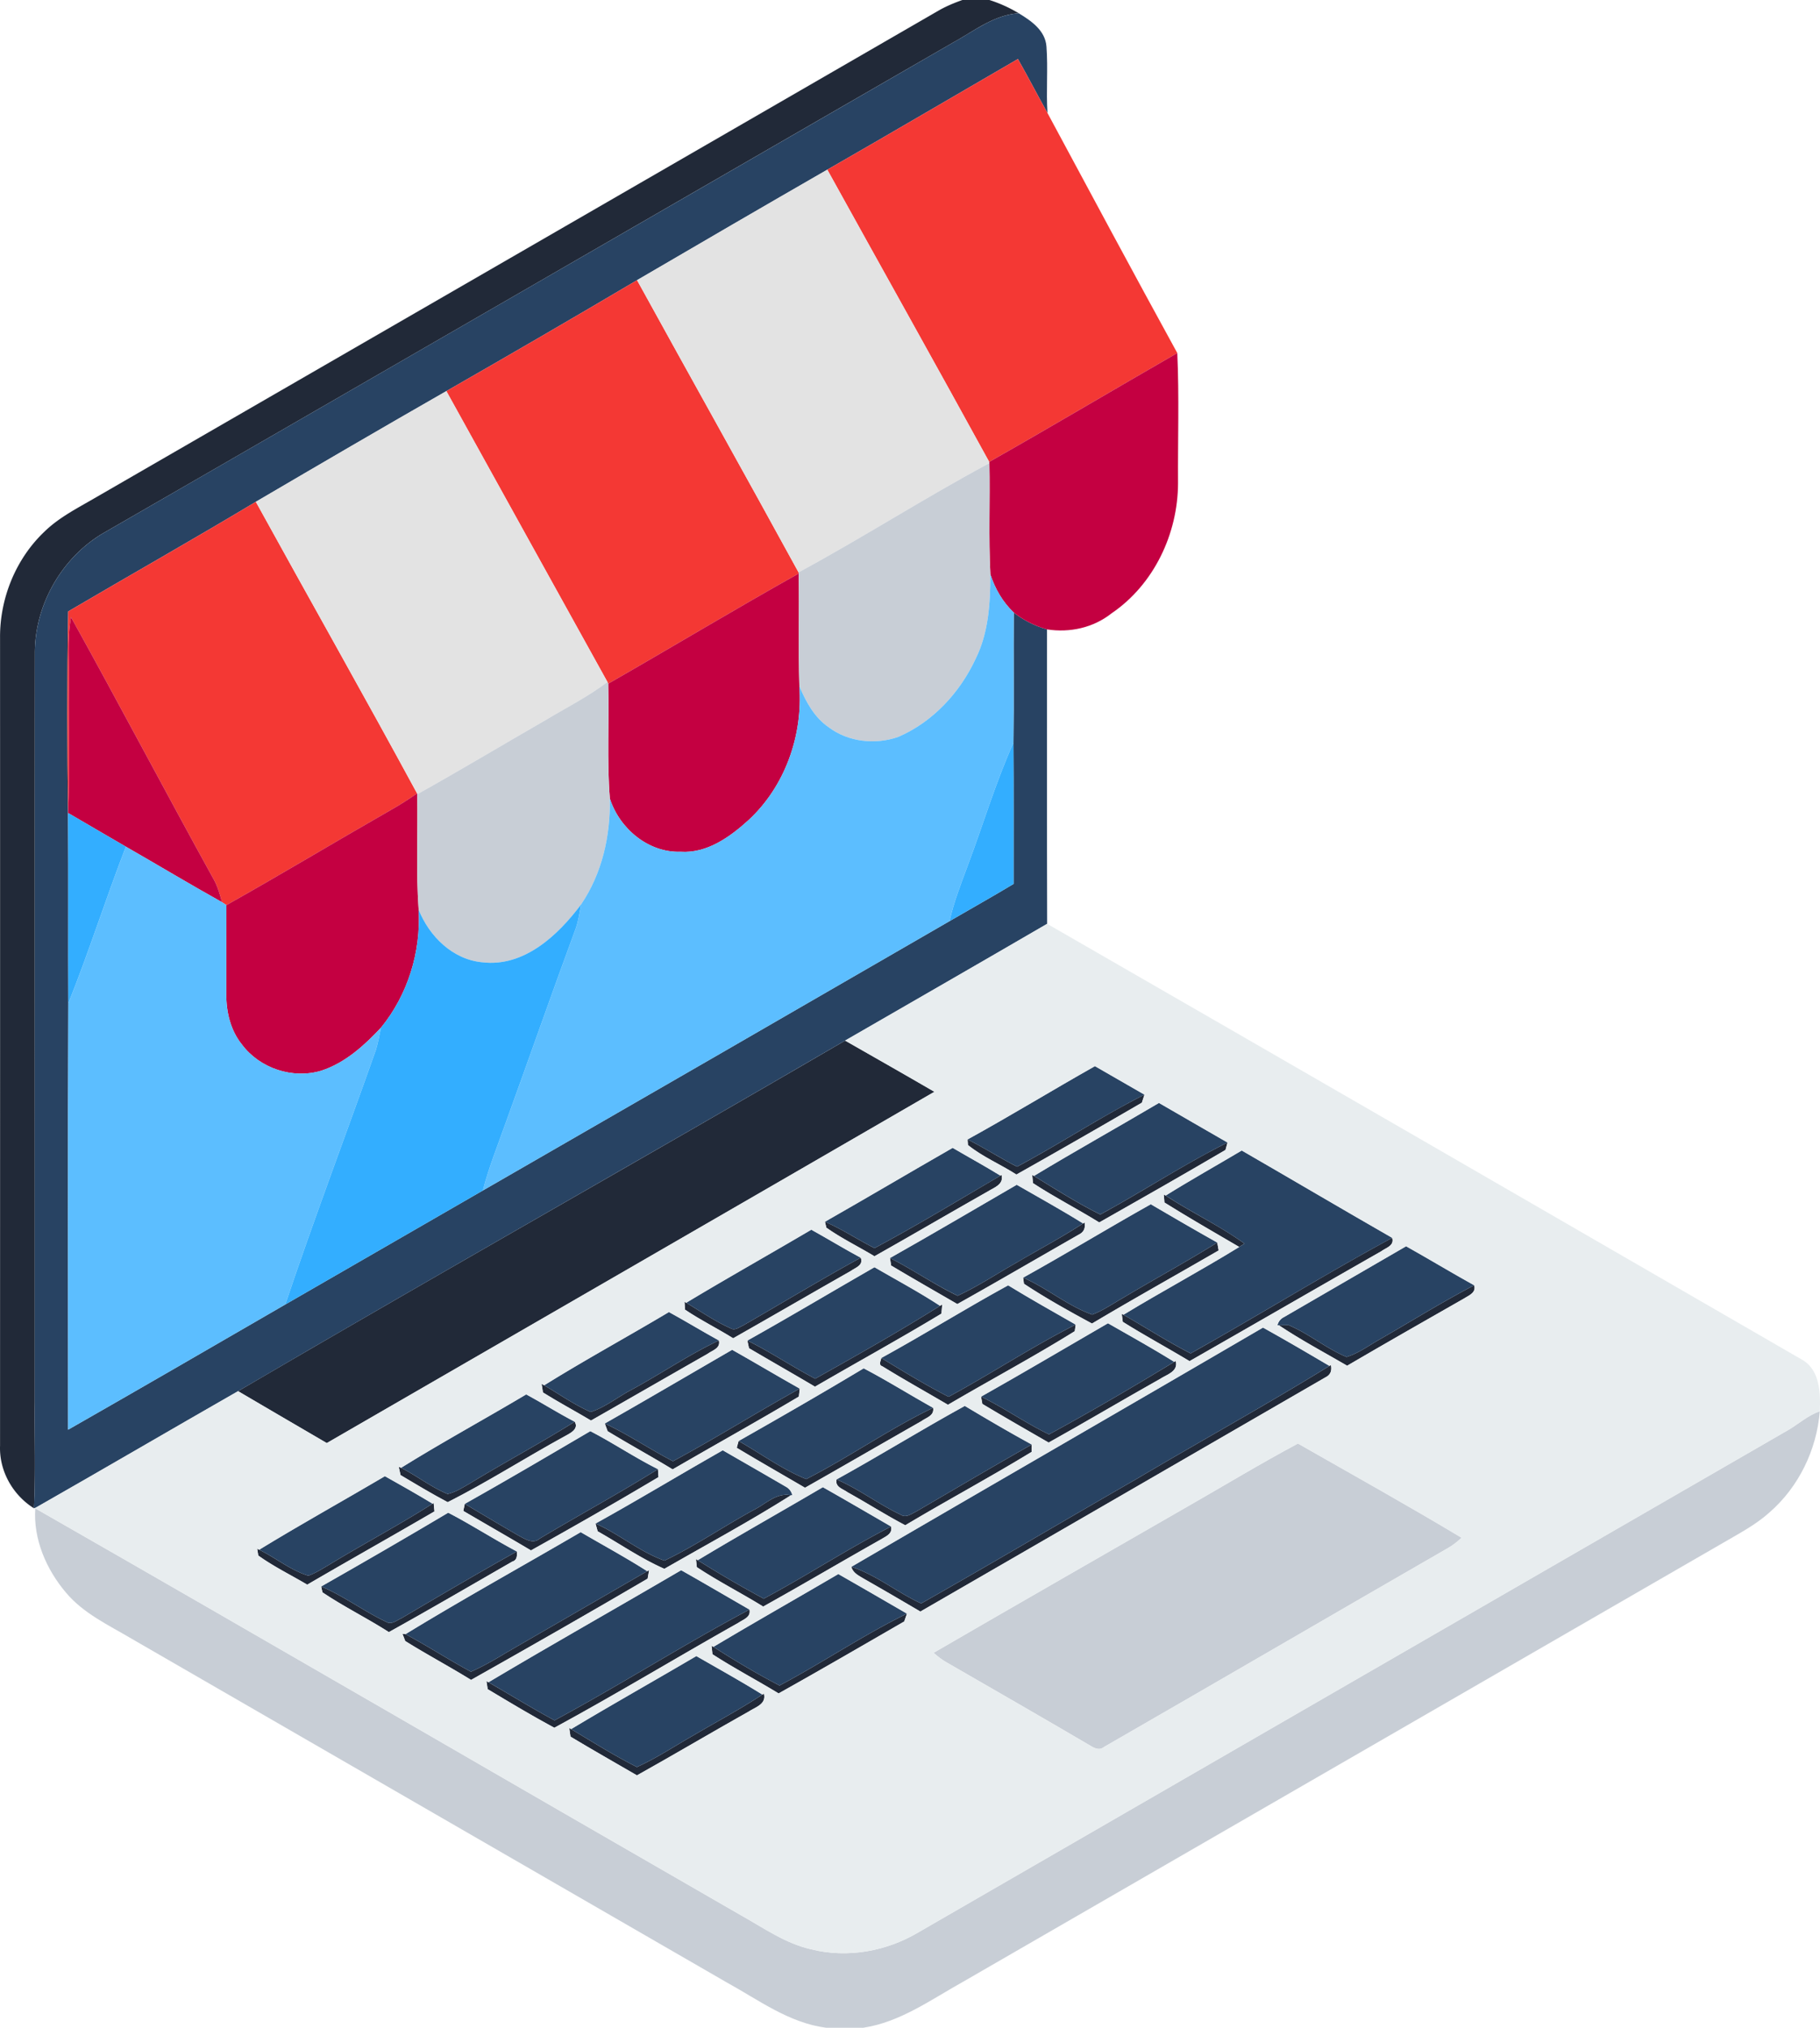
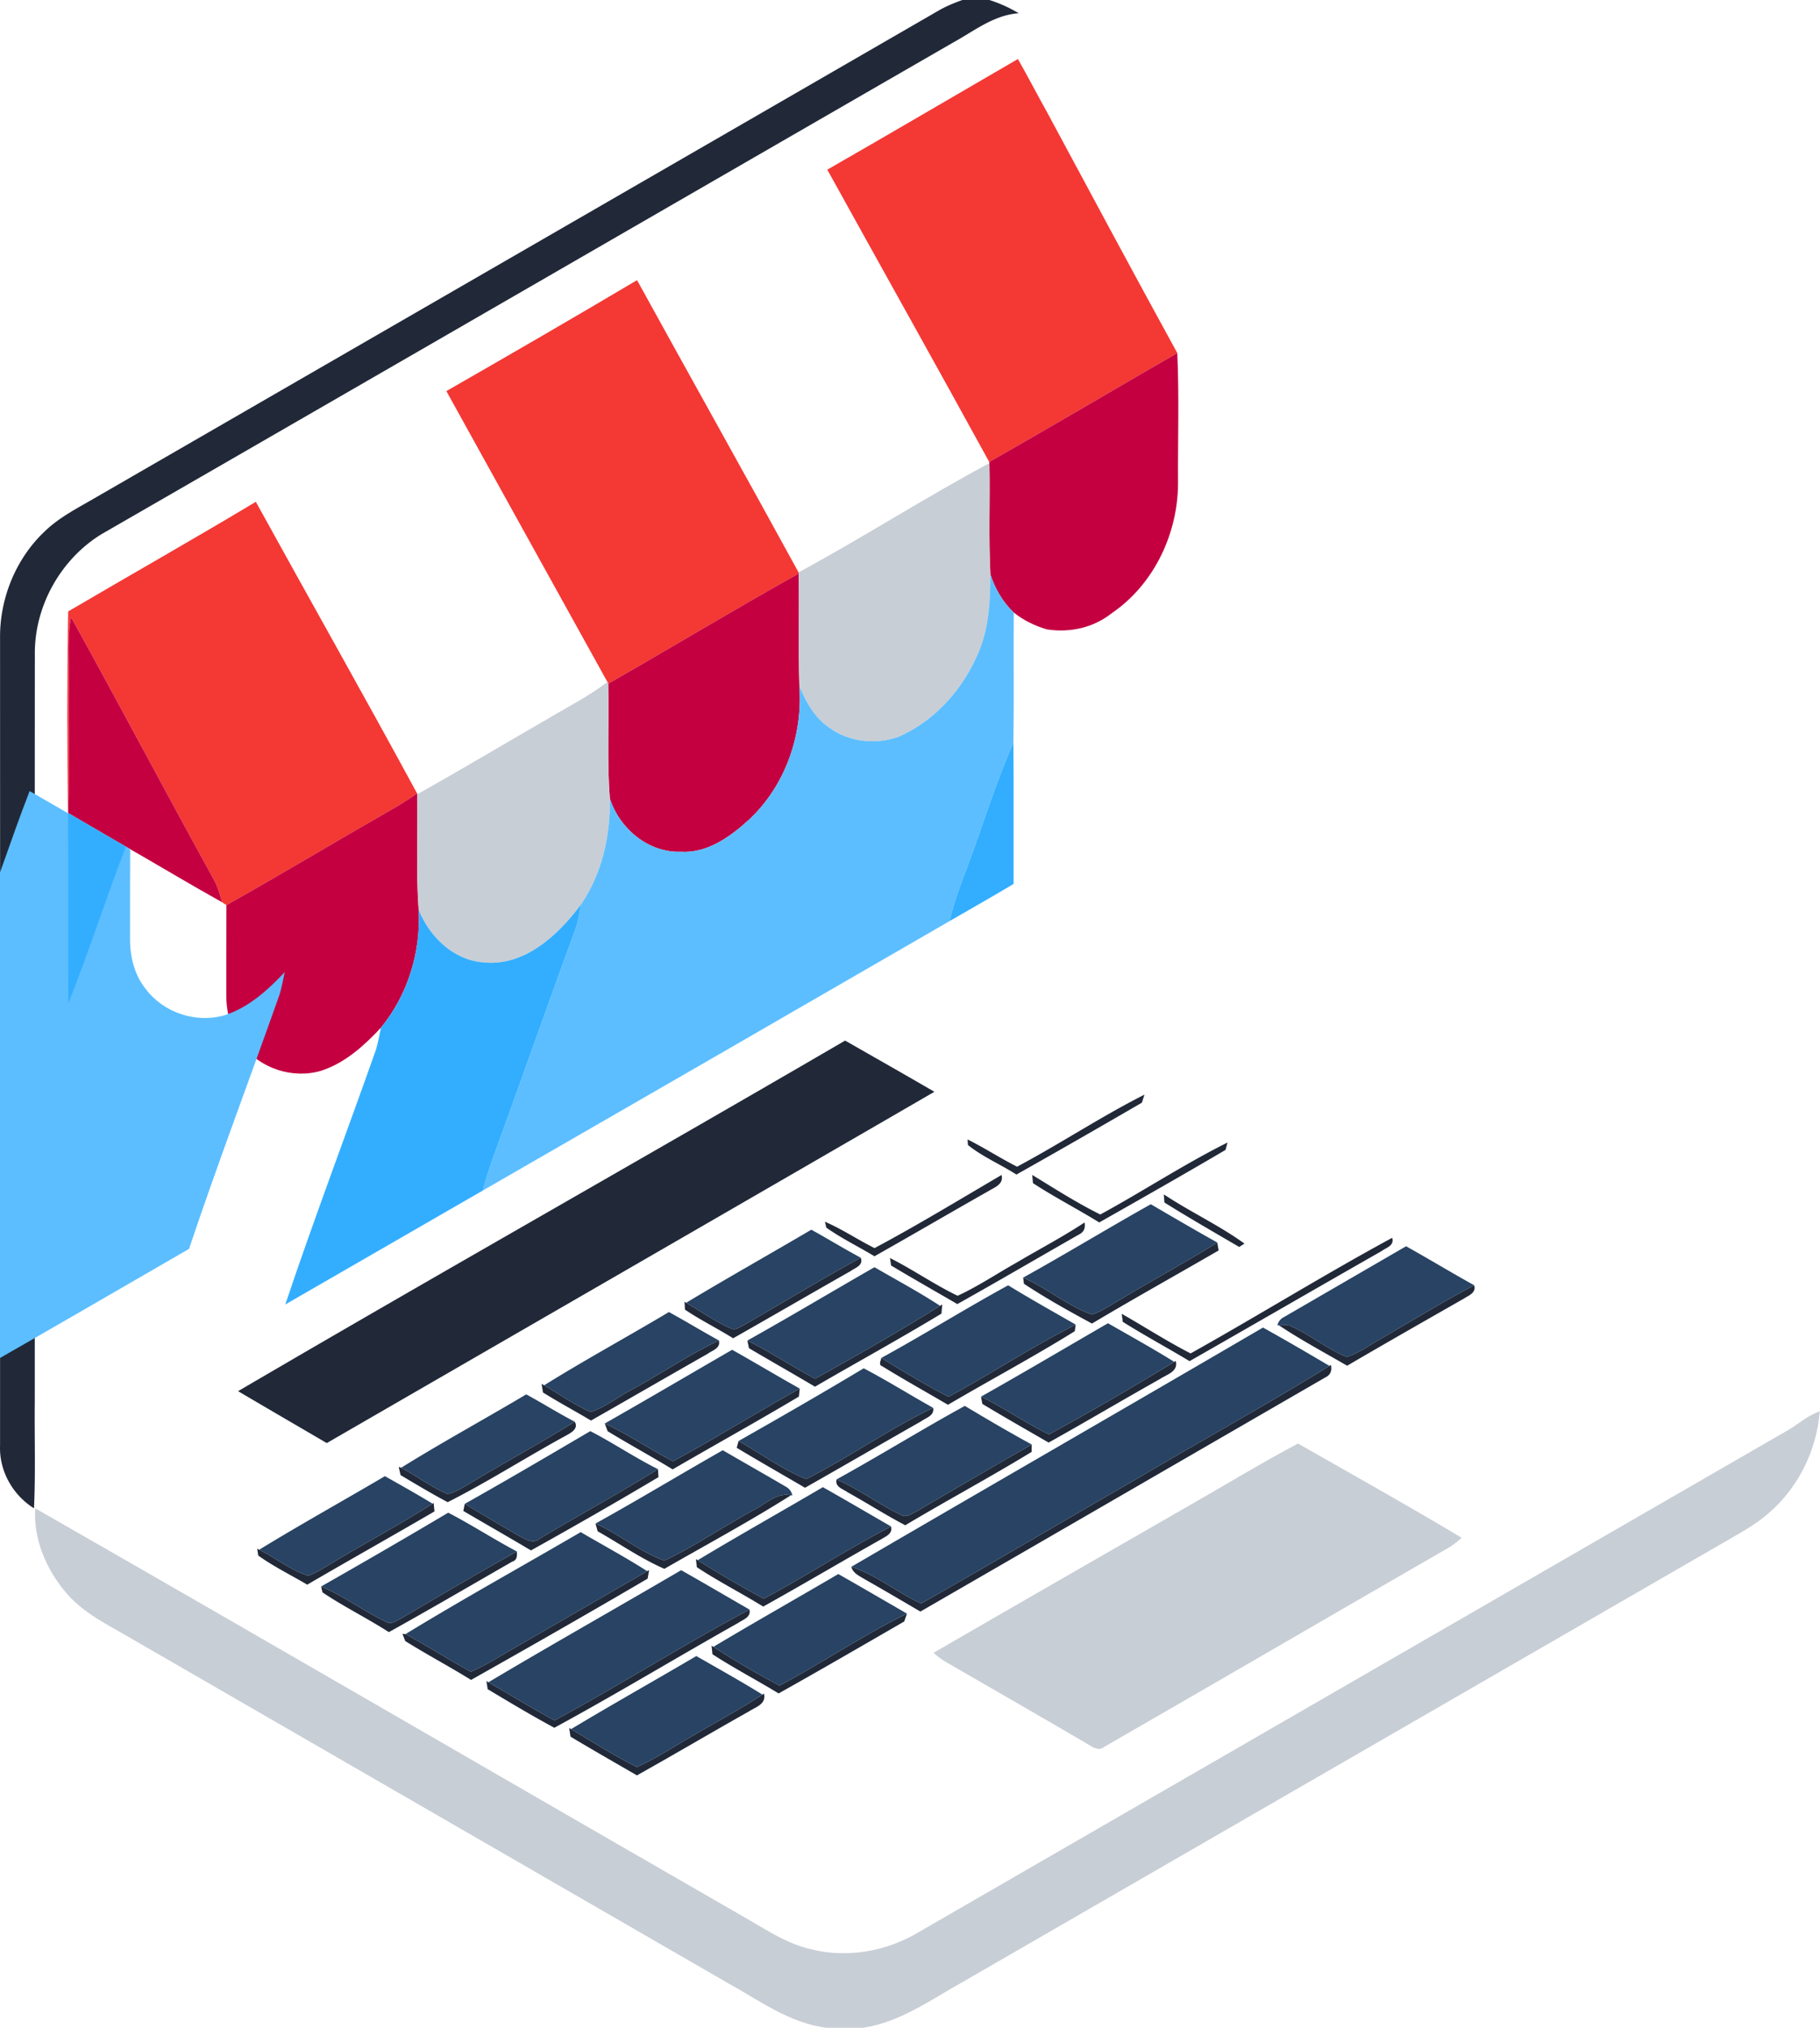
<svg xmlns="http://www.w3.org/2000/svg" width="612.873" height="512pt" viewBox="0 0 459.655 512">
  <g fill="#212938">
    <path d="M243.062 0h6.82a34.8 34.8 0 0 1 7.41 3.35c-6.3.43-11.28 4.49-16.59 7.4-71.69 41.35-143.33 82.78-215.02 124.1-10.31 6.29-16.94 18.11-16.88 30.18-.05 62.98 0 125.97-.02 188.95-.1 8.95.23 17.91-.2 26.86-5.36-3.36-8.81-9.44-8.57-15.81.01-68.01.02-136.03 0-204.04-.06-9.94 3.97-19.87 11.19-26.73 3.62-3.54 8.16-5.85 12.5-8.37 71.2-41.12 142.42-82.23 213.61-123.37 1.83-1.02 3.77-1.82 5.75-2.52zM60.132 351.26c50.92-29.82 102.33-58.81 153.31-88.52 7.52 4.3 15.06 8.57 22.55 12.93-51.12 29.62-102.31 59.13-153.46 88.7-7.47-4.37-14.95-8.72-22.4-13.11zM256.872 294.58c10.88-5.79 21.17-12.63 32.17-18.19-.16.51-.49 1.52-.65 2.03-10.52 6.11-21.08 12.18-31.69 18.15-4.01-2.58-8.55-4.48-12.24-7.46l-.1-1.41c4.27 2.12 8.26 4.74 12.51 6.88zM277.892 306.65c10.81-5.88 21.12-12.68 32.13-18.17-.13.47-.38 1.4-.51 1.87-10.57 6.21-21.23 12.27-31.89 18.31-5.52-3.42-11.32-6.38-16.74-9.93-.05-.52-.14-1.56-.19-2.07l.43.26c5.51 3.37 10.97 6.86 16.77 9.73zM252.672 296.84l.28-.17c.6 2.39-1.8 3.13-3.39 4.12-9.6 5.43-19.11 11-28.71 16.41-4.03-2.44-8.31-4.5-12.15-7.22l-.36-1.5c4.35 1.87 8.29 4.54 12.53 6.66 10.79-5.76 21.25-12.12 31.8-18.3zM293.922 301.59l.47.28c6.5 4.26 13.6 7.57 19.91 12.13l-1.33.85c-6.32-3.7-12.69-7.35-18.89-11.23l-.16-2.03zM273.542 308.91l.38-.23c.26 1.42-.21 2.43-1.43 3.03-10.24 5.84-20.42 11.8-30.71 17.56-5.58-3.24-11.2-6.43-16.73-9.74l-.28-1.89c5.83 2.94 11.2 6.7 17.08 9.53 5.14-2.36 9.84-5.53 14.76-8.3 5.63-3.33 11.44-6.38 16.93-9.96zM300.702 341.73c17.07-9.55 33.71-19.87 50.9-29.19.62 2.01-1.56 2.5-2.72 3.38-16.18 9.21-32.28 18.54-48.45 27.76-5.59-3.37-11.35-6.46-16.87-9.93-.07-.51-.2-1.52-.26-2.03l.42.25c5.66 3.23 11.16 6.79 16.98 9.76zM283.622 327.71c7.89-4.73 16-9.1 23.81-13.98.08.5.26 1.5.35 2-10.65 6.17-21.42 12.15-31.99 18.46-5.83-3.15-11.67-6.4-17.19-10.05l-.2-1.55c6.06 2.65 11.22 7.12 17.44 9.34 2.78-1.04 5.21-2.77 7.78-4.22zM187.582 334.73c9.93-5.72 19.75-11.66 29.8-17.17.76 1.95-1.36 2.51-2.5 3.35-9.92 5.63-19.79 11.37-29.72 17-4-2.51-8.26-4.59-12.17-7.24-.02-.5-.08-1.49-.11-1.99l.42.26c3.7 2.2 7.27 4.69 11.23 6.45 1.06.64 2.1-.25 3.05-.66zM348.822 337.98c7.82-4.51 15.5-9.28 23.5-13.46.55 1.91-1.37 2.56-2.56 3.34-9.86 5.63-19.73 11.24-29.53 16.98-5.78-3.37-11.71-6.51-17.26-10.23.61-.01 1.85-.03 2.46-.03 5.15 2.16 9.49 5.9 14.66 8.04 3.17-.98 5.84-3.06 8.73-4.64zM205.892 348.11c10.61-5.95 21.22-11.94 31.53-18.4l.54-.36c-.04.59-.14 1.75-.19 2.33-10.51 6.35-21.31 12.27-31.94 18.45-5.53-3.28-11.13-6.45-16.67-9.72-.1-.48-.31-1.45-.41-1.93 5.88 2.91 11.33 6.6 17.14 9.63zM239.572 352.68c10.82-5.87 21.12-12.67 32.1-18.23l-.23 1.67c-10.47 6.51-21.39 12.33-32.03 18.58-5.52-3.25-11.14-6.36-16.59-9.73-1.04-.32-.34-1.42-.25-2.09 5.58 3.4 11.18 6.81 17 9.8zM159.632 350.83c7.38-4.01 14.34-8.77 21.93-12.38.48 2.02-1.67 2.5-2.86 3.39-9.83 5.58-19.61 11.25-29.44 16.84-4.02-2.4-8.17-4.61-12.14-7.1-.08-.55-.25-1.63-.34-2.18l.64.38c3.9 2.27 7.62 4.93 11.77 6.74 3.78-1.26 6.93-3.87 10.44-5.69zM296.572 343.86l.37-.23c.69 2.67-2.18 3.38-3.91 4.52-9.43 5.3-18.74 10.82-28.19 16.09-5.59-3.23-11.21-6.43-16.74-9.76-.09-.46-.25-1.38-.33-1.84 5.9 2.86 11.26 6.69 17.17 9.53 10.7-5.82 21.23-11.98 31.63-18.31zM335.762 344.88l.37-.24c.32 1.49-.14 2.53-1.39 3.14-34.1 19.71-68.18 39.44-102.29 59.13-4.73-2.78-9.46-5.55-14.23-8.26-1.26-.77-2.8-1.44-3.21-3.04 6.38 2.08 11.58 6.49 17.64 9.25 18.27-10.36 36.35-21.07 54.56-31.53 16.14-9.56 32.59-18.6 48.55-28.45zM169.972 368.95c10.82-5.84 21.25-12.38 32.01-18.34-.05.51-.17 1.52-.22 2.02-10.54 6.27-21.28 12.22-31.88 18.38-5.42-3.31-11.01-6.34-16.42-9.64l-.72-1.95c5.95 2.79 11.4 6.51 17.23 9.53zM203.622 373.46c10.9-5.56 20.99-12.69 32.04-18 .38 1.99-1.73 2.47-2.93 3.36-9.82 5.58-19.59 11.26-29.42 16.83-5.74-3.37-11.54-6.65-17.24-10.09.15-.58.3-1.15.47-1.72 5.67 3.22 11.04 7.18 17.08 9.62zM145.152 358.97c1.13 1.95-1.31 2.98-2.65 3.75-9.87 5.4-19.42 11.51-29.43 16.57-4.05-2.14-7.98-4.5-11.91-6.84-.12-.53-.35-1.58-.46-2.1l.59.26c4.01 2.03 7.58 4.88 11.75 6.61 2-.44 3.74-1.59 5.51-2.59 8.78-5.36 17.88-10.19 26.6-15.66zM231.362 381.67c9.72-5.67 19.42-11.39 29.21-16.94-.01.47-.02 1.4-.02 1.86-10.5 6.41-21.36 12.22-31.92 18.53-4.96-2.6-9.68-5.63-14.58-8.34-1.14-.85-3.24-1.3-2.77-3.24 5.7 2.46 10.65 6.3 16.25 8.94 1.33.84 2.64-.26 3.83-.81zM166.172 370.95c.04.51.1 1.52.13 2.02-10.63 6.33-21.39 12.48-32.2 18.5-5.67-3.37-11.4-6.63-17.09-9.97.1-.45.28-1.35.37-1.79 4.57 2.73 9.15 5.46 13.77 8.12 1.58.82 3.51 2.1 5.15.65 9.92-5.92 20.07-11.43 29.87-17.53zM190.272 381.3c3.04-1.47 5.83-4.53 9.48-3.75-10.39 6.58-21.28 12.43-31.96 18.57-5.86-2.56-11.25-6.32-16.85-9.48-.13-.49-.41-1.47-.54-1.96 6.03 2.69 11.2 7.16 17.41 9.37 7.76-3.72 14.91-8.62 22.46-12.75zM109.252 379.67l.27-.18c.05.54.16 1.6.21 2.13-10.68 6.23-21.47 12.27-32.14 18.5-4.12-2.45-8.48-4.56-12.37-7.36-.06-.44-.2-1.3-.27-1.73l.5.27c4.2 2.04 7.91 5.18 12.42 6.55 1.82-.65 3.46-1.7 5.11-2.67 8.68-5.3 17.69-10.04 26.27-15.51zM192.892 403.65c10.87-5.81 21.2-12.58 32.16-18.22.43 1.86-1.32 2.48-2.5 3.22-9.96 5.61-19.81 11.44-29.8 17-5.53-3.42-11.35-6.36-16.76-9.95-.06-.51-.17-1.52-.22-2.03l.44.27a282.87 282.87 0 0 0 16.68 9.71zM101.412 408.58c9.66-5.7 19.33-11.38 29.12-16.85.07 1.07.1 2.2-1.16 2.57-10.37 5.95-20.69 12-31.16 17.8-5.49-3.52-11.37-6.41-16.77-10.04l-.33-1.49c5.75 2.43 10.77 6.26 16.4 8.92 1.37.84 2.68-.37 3.9-.91zM127.972 417.22c11.83-6.84 23.67-13.67 35.49-20.51l.48-.27c-.09.54-.29 1.62-.38 2.16-14.77 8.66-29.67 17.16-44.59 25.57-5.48-3.39-11.17-6.41-16.63-9.82-.17-.46-.52-1.37-.7-1.82l.76.08c5.61 2.99 10.93 6.48 16.54 9.49 3.14-1.38 6.1-3.11 9.03-4.88zM140.052 434.38c16.61-8.95 32.57-19.12 49.23-27.98.44 1.97-1.59 2.5-2.78 3.34-15.55 8.74-30.84 18.01-46.5 26.51-5.71-3.07-11.28-6.42-16.84-9.75-.07-.51-.23-1.52-.31-2.03l.51.29c5.57 3.2 11.04 6.58 16.69 9.62zM196.872 425.58c10.88-5.77 21.12-12.72 32.19-18.15-.17.5-.52 1.49-.69 1.98-10.55 6.1-21.1 12.22-31.73 18.17-5.52-3.37-11.28-6.37-16.71-9.9-.05-.53-.16-1.61-.22-2.15l.46.29c5.42 3.48 10.98 6.78 16.7 9.76zM192.552 427.87l.38-.25c.7 2.66-2.12 3.41-3.86 4.55-9.44 5.3-18.76 10.82-28.21 16.1-5.6-3.25-11.23-6.45-16.78-9.78l-.32-2.18.47.28c5.49 3.27 10.91 6.69 16.62 9.57 4.95-2.22 9.47-5.26 14.18-7.93 5.84-3.44 11.85-6.63 17.52-10.36z" />
  </g>
  <g fill="#284363">
-     <path d="M240.702 10.75c5.31-2.91 10.29-6.97 16.59-7.4 3.15 1.91 6.71 4.35 7 8.4.42 5.59-.11 11.2.26 16.79-2.53-4.53-4.91-9.14-7.47-13.64-16.05 9.31-32.04 18.71-48.14 27.94-16.05 9.24-32.06 18.55-48.05 27.9-15.98 9.46-32.05 18.78-48.16 28.01-16.1 9.21-32.12 18.57-48.12 27.95-15.69 9.42-31.62 18.42-47.39 27.68-.3 17.24-.26 34.49-.03 51.73.1 15.75-.01 31.5.06 47.24-.14 35.88-.03 71.76-.05 107.64 18.33-10.46 36.59-21.05 54.85-31.62 16.63-9.6 33.26-19.2 49.9-28.78 39.3-22.64 78.6-45.29 117.86-68.01 5.39-3.14 10.84-6.18 16.18-9.4-.02-11.88.05-23.75-.04-35.63.15-10.96 0-21.93.08-32.89 2.48 1.97 5.36 3.39 8.4 4.26.02 24.78-.04 49.56.03 74.34-16.97 9.88-34.01 19.66-51.02 29.48-50.98 29.71-102.39 58.7-153.31 88.52-16.95 9.7-33.82 19.57-50.79 29.24l-.76.34c.43-8.95.1-17.91.2-26.86.02-62.98-.03-125.97.02-188.95-.06-12.07 6.57-23.89 16.88-30.18 71.69-41.32 143.33-82.75 215.02-124.1zM244.362 287.7c10.84-5.97 21.4-12.43 32.17-18.51 4.16 2.41 8.34 4.79 12.51 7.2-11 5.56-21.29 12.4-32.17 18.19-4.25-2.14-8.24-4.76-12.51-6.88zM261.122 296.92c10.43-6.3 21.08-12.24 31.58-18.44 5.78 3.32 11.53 6.69 17.32 10-11.01 5.49-21.32 12.29-32.13 18.17-5.8-2.87-11.26-6.36-16.77-9.73zM208.342 308.48c10.79-6.15 21.48-12.48 32.26-18.66 4.01 2.35 8.1 4.58 12.07 7.02-10.55 6.18-21.01 12.54-31.8 18.3-4.24-2.12-8.18-4.79-12.53-6.66zM294.392 301.87c6.32-3.94 12.82-7.58 19.22-11.38 12.68 7.32 25.29 14.77 37.99 22.05-17.19 9.32-33.83 19.64-50.9 29.19-5.82-2.97-11.32-6.53-16.98-9.76 9.65-5.86 19.63-11.2 29.25-17.12l1.33-.85c-6.31-4.56-13.41-7.87-19.91-12.13zM224.772 317.64c10.73-6.05 21.35-12.32 32.01-18.5 5.6 3.23 11.27 6.35 16.76 9.77-5.49 3.58-11.3 6.63-16.93 9.96-4.92 2.77-9.62 5.94-14.76 8.3-5.88-2.83-11.25-6.59-17.08-9.53z" />
    <path d="M258.402 322.59c10.84-6.01 21.43-12.47 32.24-18.53 5.57 3.26 11.15 6.52 16.79 9.67-7.81 4.88-15.92 9.25-23.81 13.98-2.57 1.45-5 3.18-7.78 4.22-6.22-2.22-11.38-6.69-17.44-9.34zM173.302 328.94c10.45-6.29 21.09-12.26 31.6-18.45 4.18 2.31 8.26 4.81 12.48 7.07-10.05 5.51-19.87 11.45-29.8 17.17-.95.41-1.99 1.3-3.05.66-3.96-1.76-7.53-4.25-11.23-6.45zM324.302 332.54c10.28-5.96 20.55-11.92 30.82-17.87 5.77 3.23 11.42 6.65 17.2 9.85-8 4.18-15.68 8.95-23.5 13.46-2.89 1.58-5.56 3.66-8.73 4.64-5.17-2.14-9.51-5.88-14.66-8.04-.61 0-1.85.02-2.46.03l-.35.02c.24-.96.8-1.66 1.68-2.09zM188.752 338.48c10.78-6.03 21.39-12.37 32.1-18.52 5.54 3.22 11.2 6.24 16.57 9.75-10.31 6.46-20.92 12.45-31.53 18.4-5.81-3.03-11.26-6.72-17.14-9.63zM222.572 342.88c10.79-5.92 21.25-12.44 32.05-18.35 5.6 3.44 11.34 6.65 17.05 9.92-10.98 5.56-21.28 12.36-32.1 18.23-5.82-2.99-11.42-6.4-17-9.8zM137.422 349.78c10.34-6.43 21.06-12.26 31.52-18.5 4.25 2.32 8.38 4.85 12.62 7.17-7.59 3.61-14.55 8.37-21.93 12.38-3.51 1.82-6.66 4.43-10.44 5.69-4.15-1.81-7.87-4.47-11.77-6.74zM247.772 352.64c10.75-6.05 21.38-12.35 32.06-18.53 5.6 3.21 11.25 6.34 16.74 9.75-10.4 6.33-20.93 12.49-31.63 18.31-5.91-2.84-11.27-6.67-17.17-9.53zM215.012 395.61c34.62-20.2 69.36-40.2 103.97-60.41 5.64 3.14 11.22 6.39 16.78 9.68-15.96 9.85-32.41 18.89-48.55 28.45-18.21 10.46-36.29 21.17-54.56 31.53-6.06-2.76-11.26-7.17-17.64-9.25zM152.742 359.42c10.77-6.12 21.44-12.41 32.17-18.61 5.72 3.22 11.35 6.59 17.07 9.8-10.76 5.96-21.19 12.5-32.01 18.34-5.83-3.02-11.28-6.74-17.23-9.53zM186.542 363.84c10.59-6.01 21.15-12.08 31.59-18.35 5.96 3.11 11.65 6.7 17.53 9.97-11.05 5.31-21.14 12.44-32.04 18-6.04-2.44-11.41-6.4-17.08-9.62zM101.292 370.61c10.37-6.45 21.11-12.29 31.61-18.54 4.12 2.23 8.09 4.74 12.25 6.9-8.72 5.47-17.82 10.3-26.6 15.66-1.77 1-3.51 2.15-5.51 2.59-4.17-1.73-7.74-4.58-11.75-6.61zM211.282 373.54c10.9-6.01 21.48-12.57 32.39-18.56 5.58 3.34 11.19 6.63 16.9 9.75-9.79 5.55-19.49 11.27-29.21 16.94-1.19.55-2.5 1.65-3.83.81-5.6-2.64-10.55-6.48-16.25-8.94zM117.382 379.71c10.65-5.98 21.18-12.18 31.71-18.36 5.8 3 11.23 6.68 17.08 9.6-9.8 6.1-19.95 11.61-29.87 17.53-1.64 1.45-3.57.17-5.15-.65-4.62-2.66-9.2-5.39-13.77-8.12zM150.402 384.68c10.81-5.98 21.39-12.4 32.14-18.5 5.32 3.08 10.67 6.12 15.98 9.23.84.47 1.37 1.19 1.6 2.16l-.37-.02c-3.65-.78-6.44 2.28-9.48 3.75-7.55 4.13-14.7 9.03-22.46 12.75-6.21-2.21-11.38-6.68-17.41-9.37zM65.452 391.3c10.46-6.4 21.2-12.35 31.76-18.58 4.04 2.28 8.08 4.54 12.04 6.95-8.58 5.47-17.59 10.21-26.27 15.51-1.65.97-3.29 2.02-5.11 2.67-4.51-1.37-8.22-4.51-12.42-6.55zM176.212 393.94c10.45-6.29 21.09-12.26 31.61-18.44 5.77 3.26 11.49 6.61 17.23 9.93-10.96 5.64-21.29 12.41-32.16 18.22a282.87 282.87 0 0 1-16.68-9.71zM113.202 381.94c5.89 3.05 11.46 6.69 17.33 9.79-9.79 5.47-19.46 11.15-29.12 16.85-1.22.54-2.53 1.75-3.9.91-5.63-2.66-10.65-6.49-16.4-8.92 10.75-6.11 21.46-12.31 32.09-18.63zM102.402 412.61c14.56-8.89 29.52-17.16 44.26-25.76 5.6 3.28 11.32 6.36 16.8 9.86-11.82 6.84-23.66 13.67-35.49 20.51-2.93 1.77-5.89 3.5-9.03 4.88-5.61-3.01-10.93-6.5-16.54-9.49zM123.362 424.76c16.12-9.6 32.48-18.81 48.67-28.3 5.78 3.26 11.49 6.63 17.25 9.94-16.66 8.86-32.62 19.03-49.23 27.98-5.65-3.04-11.12-6.42-16.69-9.62zM180.172 415.82c10.45-6.24 21.05-12.23 31.55-18.39 5.8 3.3 11.56 6.66 17.34 10-11.07 5.43-21.31 12.38-32.19 18.15-5.72-2.98-11.28-6.28-16.7-9.76zM144.232 436.59c10.46-6.29 21.11-12.26 31.63-18.45 5.58 3.21 11.22 6.33 16.69 9.73-5.67 3.73-11.68 6.92-17.52 10.36-4.71 2.67-9.23 5.71-14.18 7.93-5.71-2.88-11.13-6.3-16.62-9.57z" />
  </g>
  <g fill="#f43834">
    <path d="M208.942 42.84c16.1-9.23 32.09-18.63 48.14-27.94 2.56 4.5 4.94 9.11 7.47 13.64 10.88 20.22 21.73 40.47 32.78 60.6-15.86 9.12-31.59 18.47-47.5 27.49-13.52-24.66-27.28-49.18-40.89-73.79zM112.732 98.75c16.11-9.23 32.18-18.55 48.16-28.01 13.55 24.62 27.31 49.13 40.79 73.78l.04.29c-16.17 9.05-32.04 18.61-48.12 27.82l-.19-.44c-13.56-24.48-27.14-48.95-40.68-73.44zM17.222 154.38c15.77-9.26 31.7-18.26 47.39-27.68 13.53 24.57 27.36 48.98 40.73 73.64-2.21 1.52-4.47 2.97-6.81 4.28-13.82 7.9-27.47 16.12-41.35 23.92l-1.08-.72c-.59-2-1.13-4.04-2.17-5.86-12.13-21.98-23.83-44.19-36-66.14-1.03 5.68-.4 11.46-.54 17.19-.11 10.76.21 21.52-.18 32.27l-.02.83c-.23-17.24-.27-34.49.03-51.73z" />
  </g>
  <g fill="#e3e3e3">
-     <path d="M160.892 70.74c15.99-9.35 32-18.66 48.05-27.9 13.61 24.61 27.37 49.13 40.89 73.79l.04.31c-16.31 8.75-31.92 18.77-48.19 27.58-13.48-24.65-27.24-49.16-40.79-73.78zM64.612 126.7c16-9.38 32.02-18.74 48.12-27.95 13.54 24.49 27.12 48.96 40.68 73.44-4.9 3.74-10.43 6.5-15.69 9.67-10.79 6.21-21.48 12.61-32.35 18.69l-.03-.21c-13.37-24.66-27.2-49.07-40.73-73.64z" />
-   </g>
+     </g>
  <g fill="#c40041">
    <path d="M297.332 89.14c.5 10.94.12 21.92.19 32.87-.04 12.79-6.11 25.6-16.8 32.86-4.59 3.64-10.54 4.94-16.29 4.05-3.04-.87-5.92-2.29-8.4-4.26-2.79-2.63-4.72-6-5.9-9.62-.5-9.36-.06-18.73-.26-28.1l-.04-.31c15.91-9.02 31.64-18.37 47.5-27.49zM153.602 172.63c16.08-9.21 31.95-18.77 48.12-27.82.16 9.48-.11 18.96.16 28.43.92 12.46-3.61 25.32-12.86 33.86-4.69 4.25-10.45 8.4-17.11 7.97-8.17.28-15.45-5.85-17.89-13.44-.78-9.65-.15-19.34-.42-29zM17.392 173.01c.14-5.73-.49-11.51.54-17.19 12.17 21.95 23.87 44.16 36 66.14 1.04 1.82 1.58 3.86 2.17 5.86-8.17-4.56-16.19-9.38-24.31-14.04-4.86-2.83-9.73-5.65-14.58-8.5.39-10.75.07-21.51.18-32.27zM105.342 200.34l.03.21c.2 9.71-.34 19.44.36 29.14.6 10.68-2.74 21.49-9.51 29.79-4.24 4.52-9.05 8.9-15.06 10.86-7.22 2.18-15.53-.55-20.05-6.59-2.87-3.54-3.98-8.18-3.96-12.67 0-7.51-.01-15.03.03-22.54 13.88-7.8 27.53-16.02 41.35-23.92 2.34-1.31 4.6-2.76 6.81-4.28z" />
  </g>
  <g fill="#c8ced6">
    <path d="M201.682 144.52c16.27-8.81 31.88-18.83 48.19-27.58.2 9.37-.24 18.74.26 28.1-.02 7.27-.45 14.73-3.75 21.35-3.97 8.52-10.82 15.92-19.51 19.67-5.76 2.03-12.61 1.31-17.55-2.41-3.64-2.47-5.78-6.46-7.44-10.41-.27-9.47 0-18.95-.16-28.43zM153.412 172.19l.19.44c.27 9.66-.36 19.35.42 29 .17 9.4-1.95 18.9-7.28 26.75-5.82 7.79-14.42 15.86-24.93 14.59-7.48-.69-13.39-6.54-16.08-13.28-.7-9.7-.16-19.43-.36-29.14 10.87-6.08 21.56-12.48 32.35-18.69 5.26-3.17 10.79-5.93 15.69-9.67zM451.862 360.93c2.56-1.55 4.86-3.61 7.74-4.6-.77 9.73-5.32 19.12-12.7 25.54-3.45 3.11-7.6 5.28-11.59 7.61-64.03 36.96-128.05 73.94-192.08 110.9-8.1 4.5-15.85 10.2-25.24 11.62h-9.28c-9.44-1.2-17.12-7.04-25.22-11.48-50.09-28.93-100.19-57.84-150.28-86.77-5.78-3.43-12.11-6.34-16.52-11.59-4.98-5.85-8.32-13.53-7.78-21.31 59.55 34.07 118.85 68.59 178.32 102.8 5.7 3.18 11.17 7.09 17.64 8.53 9.12 2.3 18.98.52 27.02-4.25 73.33-42.32 146.63-84.7 219.97-127z" />
    <path d="M300.162 380.24c9.21-5.26 18.29-10.77 27.65-15.76 13.8 7.88 27.7 15.61 41.32 23.79-1.04.98-2.16 1.89-3.41 2.59-28.99 16.7-57.9 33.56-86.89 50.24-1.19.99-2.55.27-3.64-.43-11.98-7.03-24.03-13.95-36.06-20.89-1.22-.68-2.32-1.54-3.35-2.46 21.42-12.43 42.92-24.72 64.38-37.08z" />
  </g>
  <g fill="#5cbeff">
-     <path d="M250.132 145.04c1.18 3.62 3.11 6.99 5.9 9.62-.08 10.96.07 21.93-.08 32.89-4.53 10.07-7.66 20.69-11.55 31.02-1.7 4.61-3.52 9.19-4.59 14.01-39.26 22.72-78.56 45.37-117.86 68.01 1.48-5.78 3.73-11.31 5.71-16.92 5.96-16.4 11.7-32.89 17.75-49.26.69-1.95.96-4 1.33-6.03 5.33-7.85 7.45-17.35 7.28-26.75 2.44 7.59 9.72 13.72 17.89 13.44 6.66.43 12.42-3.72 17.11-7.97 9.25-8.54 13.78-21.4 12.86-33.86 1.66 3.95 3.8 7.94 7.44 10.41 4.94 3.72 11.79 4.44 17.55 2.41 8.69-3.75 15.54-11.15 19.51-19.67 3.3-6.62 3.73-14.08 3.75-21.35zM31.792 213.78c8.12 4.66 16.14 9.48 24.31 14.04l1.08.72c-.04 7.51-.03 15.03-.03 22.54-.02 4.49 1.09 9.13 3.96 12.67 4.52 6.04 12.83 8.77 20.05 6.59 6.01-1.96 10.82-6.34 15.06-10.86-.41 1.87-.73 3.78-1.29 5.62-7.57 21.44-15.65 42.71-22.88 64.27-18.26 10.57-36.52 21.16-54.85 31.62.02-35.88-.09-71.76.05-107.64 5.23-13.05 9.46-26.47 14.54-39.57z" />
+     <path d="M250.132 145.04c1.18 3.62 3.11 6.99 5.9 9.62-.08 10.96.07 21.93-.08 32.89-4.53 10.07-7.66 20.69-11.55 31.02-1.7 4.61-3.52 9.19-4.59 14.01-39.26 22.72-78.56 45.37-117.86 68.01 1.48-5.78 3.73-11.31 5.71-16.92 5.96-16.4 11.7-32.89 17.75-49.26.69-1.95.96-4 1.33-6.03 5.33-7.85 7.45-17.35 7.28-26.75 2.44 7.59 9.72 13.72 17.89 13.44 6.66.43 12.42-3.72 17.11-7.97 9.25-8.54 13.78-21.4 12.86-33.86 1.66 3.95 3.8 7.94 7.44 10.41 4.94 3.72 11.79 4.44 17.55 2.41 8.69-3.75 15.54-11.15 19.51-19.67 3.3-6.62 3.73-14.08 3.75-21.35zM31.792 213.78l1.08.72c-.04 7.51-.03 15.03-.03 22.54-.02 4.49 1.09 9.13 3.96 12.67 4.52 6.04 12.83 8.77 20.05 6.59 6.01-1.96 10.82-6.34 15.06-10.86-.41 1.87-.73 3.78-1.29 5.62-7.57 21.44-15.65 42.71-22.88 64.27-18.26 10.57-36.52 21.16-54.85 31.62.02-35.88-.09-71.76.05-107.64 5.23-13.05 9.46-26.47 14.54-39.57z" />
  </g>
  <g fill="#33aeff">
    <path d="M244.402 218.57c3.89-10.33 7.02-20.95 11.55-31.02.09 11.88.02 23.75.04 35.63-5.34 3.22-10.79 6.26-16.18 9.4 1.07-4.82 2.89-9.4 4.59-14.01zM17.192 206.11l.02-.83c4.85 2.85 9.72 5.67 14.58 8.5-5.08 13.1-9.31 26.52-14.54 39.57-.07-15.74.04-31.49-.06-47.24zM121.812 242.97c10.51 1.27 19.11-6.8 24.93-14.59-.37 2.03-.64 4.08-1.33 6.03-6.05 16.37-11.79 32.86-17.75 49.26-1.98 5.61-4.23 11.14-5.71 16.92-16.64 9.58-33.27 19.18-49.9 28.78 7.23-21.56 15.31-42.83 22.88-64.27.56-1.84.88-3.75 1.29-5.62 6.77-8.3 10.11-19.11 9.51-29.79 2.69 6.74 8.6 12.59 16.08 13.28z" />
  </g>
-   <path fill="#e8edef" d="M213.442 262.74c17.01-9.82 34.05-19.6 51.02-29.48 63.5 36.54 126.93 73.2 190.34 109.87 4.82 2.49 5.01 8.47 4.8 13.2-2.88.99-5.18 3.05-7.74 4.6-73.34 42.3-146.64 84.68-219.97 127-8.04 4.77-17.9 6.55-27.02 4.25-6.47-1.44-11.94-5.35-17.64-8.53-59.47-34.21-118.77-68.73-178.32-102.8l.43-.35c16.97-9.67 33.84-19.54 50.79-29.24 7.45 4.39 14.93 8.74 22.4 13.11 51.15-29.57 102.34-59.08 153.46-88.7-7.49-4.36-15.03-8.63-22.55-12.93m30.92 24.96l.1 1.41c3.69 2.98 8.23 4.88 12.24 7.46 10.61-5.97 21.17-12.04 31.69-18.15.16-.51.49-1.52.65-2.03-4.17-2.41-8.35-4.79-12.51-7.2-10.77 6.08-21.33 12.54-32.17 18.51m16.76 9.22l-.43-.26c.05.51.14 1.55.19 2.07 5.42 3.55 11.22 6.51 16.74 9.93 10.66-6.04 21.32-12.1 31.89-18.31.13-.47.38-1.4.51-1.87-5.79-3.31-11.54-6.68-17.32-10-10.5 6.2-21.15 12.14-31.58 18.44m-52.78 11.56l.36 1.5c3.84 2.72 8.12 4.78 12.15 7.22 9.6-5.41 19.11-10.98 28.71-16.41 1.59-.99 3.99-1.73 3.39-4.12l-.28.17c-3.97-2.44-8.06-4.67-12.07-7.02-10.78 6.18-21.47 12.51-32.26 18.66m86.05-6.61l-.47-.28.16 2.03c6.2 3.88 12.57 7.53 18.89 11.23-9.62 5.92-19.6 11.26-29.25 17.12l-.42-.25c.06.51.19 1.52.26 2.03 5.52 3.47 11.28 6.56 16.87 9.93 16.17-9.22 32.27-18.55 48.45-27.76 1.16-.88 3.34-1.37 2.72-3.38-12.7-7.28-25.31-14.73-37.99-22.05-6.4 3.8-12.9 7.44-19.22 11.38m-69.62 15.77l.28 1.89c5.53 3.31 11.15 6.5 16.73 9.74 10.29-5.76 20.47-11.72 30.71-17.56 1.22-.6 1.69-1.61 1.43-3.03l-.38.23c-5.49-3.42-11.16-6.54-16.76-9.77-10.66 6.18-21.28 12.45-32.01 18.5m33.63 4.95l.2 1.55c5.52 3.65 11.36 6.9 17.19 10.05 10.57-6.31 21.34-12.29 31.99-18.46-.09-.5-.27-1.5-.35-2-5.64-3.15-11.22-6.41-16.79-9.67-10.81 6.06-21.4 12.52-32.24 18.53m-85.1 6.35l-.42-.26c.03.5.09 1.49.11 1.99 3.91 2.65 8.17 4.73 12.17 7.24 9.93-5.63 19.8-11.37 29.72-17 1.14-.84 3.26-1.4 2.5-3.35-4.22-2.26-8.3-4.76-12.48-7.07-10.51 6.19-21.15 12.16-31.6 18.45m151 3.6c-.88.43-1.44 1.13-1.68 2.09l.35-.02c5.55 3.72 11.48 6.86 17.26 10.23 9.8-5.74 19.67-11.35 29.53-16.98 1.19-.78 3.11-1.43 2.56-3.34-5.78-3.2-11.43-6.62-17.2-9.85-10.27 5.95-20.54 11.91-30.82 17.87m-135.55 5.94c.1.48.31 1.45.41 1.93 5.54 3.27 11.14 6.44 16.67 9.72 10.63-6.18 21.43-12.1 31.94-18.45.05-.58.15-1.74.19-2.33l-.54.36c-5.37-3.51-11.03-6.53-16.57-9.75-10.71 6.15-21.32 12.49-32.1 18.52m33.82 4.4c-.09.67-.79 1.77.25 2.09 5.45 3.37 11.07 6.48 16.59 9.73 10.64-6.25 21.56-12.07 32.03-18.58l.23-1.67c-5.71-3.27-11.45-6.48-17.05-9.92-10.8 5.91-21.26 12.43-32.05 18.35m-85.15 6.9l-.64-.38c.09.55.26 1.63.34 2.18 3.97 2.49 8.12 4.7 12.14 7.1 9.83-5.59 19.61-11.26 29.44-16.84 1.19-.89 3.34-1.37 2.86-3.39-4.24-2.32-8.37-4.85-12.62-7.17-10.46 6.24-21.18 12.07-31.52 18.5m110.35 2.86c.08.46.24 1.38.33 1.84 5.53 3.33 11.15 6.53 16.74 9.76 9.45-5.27 18.76-10.79 28.19-16.09 1.73-1.14 4.6-1.85 3.91-4.52l-.37.23c-5.49-3.41-11.14-6.54-16.74-9.75-10.68 6.18-21.31 12.48-32.06 18.53m-32.76 42.97c.41 1.6 1.95 2.27 3.21 3.04 4.77 2.71 9.5 5.48 14.23 8.26 34.11-19.69 68.19-39.42 102.29-59.13 1.25-.61 1.71-1.65 1.39-3.14l-.37.24c-5.56-3.29-11.14-6.54-16.78-9.68-34.61 20.21-69.35 40.21-103.97 60.41m-62.27-36.19l.72 1.95c5.41 3.3 11 6.33 16.42 9.64 10.6-6.16 21.34-12.11 31.88-18.38.05-.5.17-1.51.22-2.02-5.72-3.21-11.35-6.58-17.07-9.8-10.73 6.2-21.4 12.49-32.17 18.61m33.8 4.42c-.17.57-.32 1.14-.47 1.72 5.7 3.44 11.5 6.72 17.24 10.09 9.83-5.57 19.6-11.25 29.42-16.83 1.2-.89 3.31-1.37 2.93-3.36-5.88-3.27-11.57-6.86-17.53-9.97-10.44 6.27-21 12.34-31.59 18.35m-85.25 6.77l-.59-.26c.11.52.34 1.57.46 2.1 3.93 2.34 7.86 4.7 11.91 6.84 10.01-5.06 19.56-11.17 29.43-16.57 1.34-.77 3.78-1.8 2.65-3.75-4.16-2.16-8.13-4.67-12.25-6.9-10.5 6.25-21.24 12.09-31.61 18.54m109.99 2.93c-.47 1.94 1.63 2.39 2.77 3.24 4.9 2.71 9.62 5.74 14.58 8.34 10.56-6.31 21.42-12.12 31.92-18.53 0-.46.01-1.39.02-1.86-5.71-3.12-11.32-6.41-16.9-9.75-10.91 5.99-21.49 12.55-32.39 18.56m-93.9 6.17c-.09.44-.27 1.34-.37 1.79 5.69 3.34 11.42 6.6 17.09 9.97 10.81-6.02 21.57-12.17 32.2-18.5-.03-.5-.09-1.51-.13-2.02-5.85-2.92-11.28-6.6-17.08-9.6-10.53 6.18-21.06 12.38-31.71 18.36m182.78.53c-21.46 12.36-42.96 24.65-64.38 37.08 1.03.92 2.13 1.78 3.35 2.46 12.03 6.94 24.08 13.86 36.06 20.89 1.09.7 2.45 1.42 3.64.43 28.99-16.68 57.9-33.54 86.89-50.24 1.25-.7 2.37-1.61 3.41-2.59-13.62-8.18-27.52-15.91-41.32-23.79-9.36 4.99-18.44 10.5-27.65 15.76m-149.76 4.44c.13.49.41 1.47.54 1.96 5.6 3.16 10.99 6.92 16.85 9.48 10.68-6.14 21.57-11.99 31.96-18.57l.37.02c-.23-.97-.76-1.69-1.6-2.16-5.31-3.11-10.66-6.15-15.98-9.23-10.75 6.1-21.33 12.52-32.14 18.5m-84.95 6.62l-.5-.27c.07.43.21 1.29.27 1.73 3.89 2.8 8.25 4.91 12.37 7.36 10.67-6.23 21.46-12.27 32.14-18.5-.05-.53-.16-1.59-.21-2.13l-.27.18c-3.96-2.41-8-4.67-12.04-6.95-10.56 6.23-21.3 12.18-31.76 18.58m110.76 2.64l-.44-.27c.05.51.16 1.52.22 2.03 5.41 3.59 11.23 6.53 16.76 9.95 9.99-5.56 19.84-11.39 29.8-17 1.18-.74 2.93-1.36 2.5-3.22-5.74-3.32-11.46-6.67-17.23-9.93-10.52 6.18-21.16 12.15-31.61 18.44m-63.01-12c-10.63 6.32-21.34 12.52-32.09 18.63l.33 1.49c5.4 3.63 11.28 6.52 16.77 10.04 10.47-5.8 20.79-11.85 31.16-17.8 1.26-.37 1.23-1.5 1.16-2.57-5.87-3.1-11.44-6.74-17.33-9.79m-10.8 30.67l-.76-.08c.18.45.53 1.36.7 1.82 5.46 3.41 11.15 6.43 16.63 9.82 14.92-8.41 29.82-16.91 44.59-25.57.09-.54.29-1.62.38-2.16l-.48.27c-5.48-3.5-11.2-6.58-16.8-9.86-14.74 8.6-29.7 16.87-44.26 25.76m20.96 12.15l-.51-.29c.08.51.24 1.52.31 2.03 5.56 3.33 11.13 6.68 16.84 9.75 15.66-8.5 30.95-17.77 46.5-26.51 1.19-.84 3.22-1.37 2.78-3.34-5.76-3.31-11.47-6.68-17.25-9.94-16.19 9.49-32.55 18.7-48.67 28.3m56.81-8.94l-.46-.29c.06.54.17 1.62.22 2.15 5.43 3.53 11.19 6.53 16.71 9.9 10.63-5.95 21.18-12.07 31.73-18.17.17-.49.52-1.48.69-1.98-5.78-3.34-11.54-6.7-17.34-10-10.5 6.16-21.1 12.15-31.55 18.39m-35.94 20.77l-.47-.28.32 2.18c5.55 3.33 11.18 6.53 16.78 9.78 9.45-5.28 18.77-10.8 28.21-16.1 1.74-1.14 4.56-1.89 3.86-4.55l-.38.25c-5.47-3.4-11.11-6.52-16.69-9.73-10.52 6.19-21.17 12.16-31.63 18.45z" />
</svg>